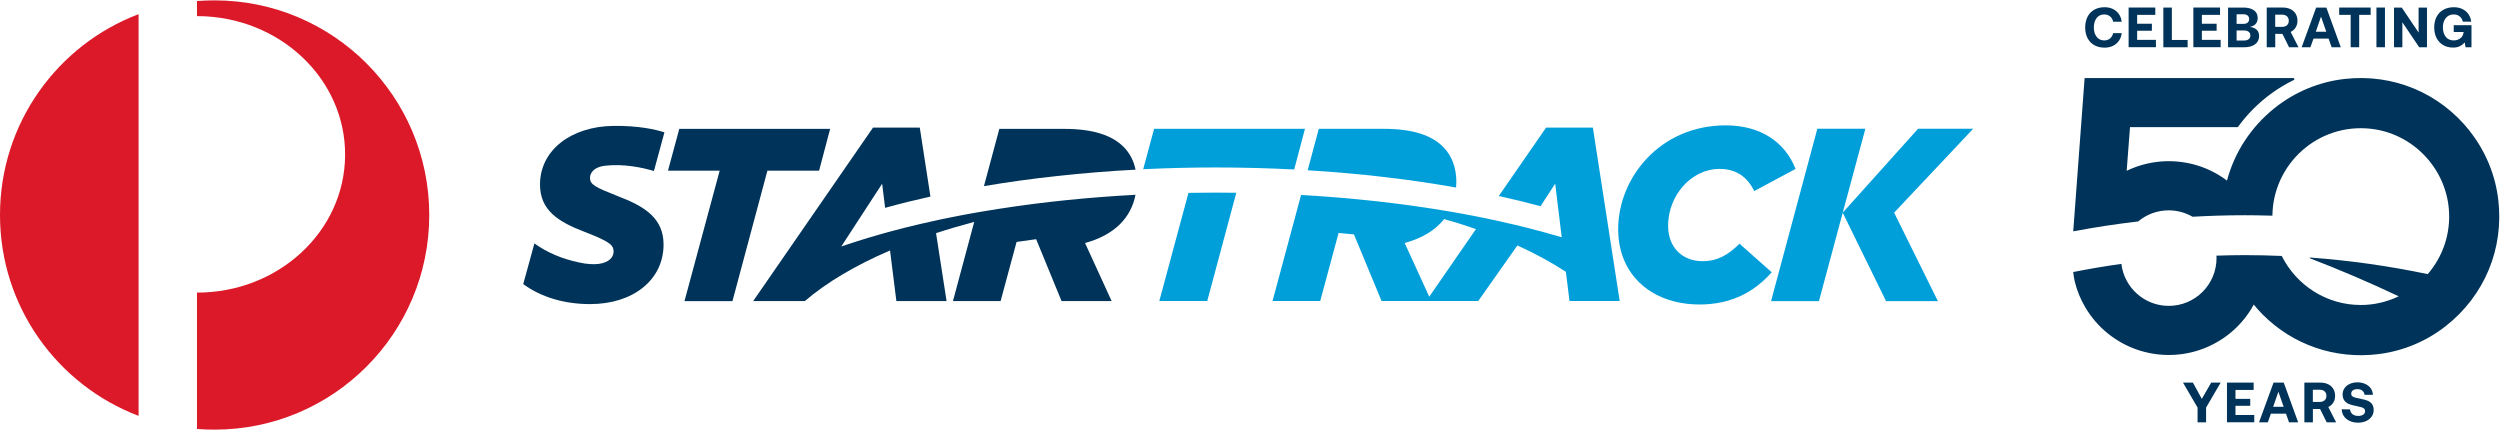
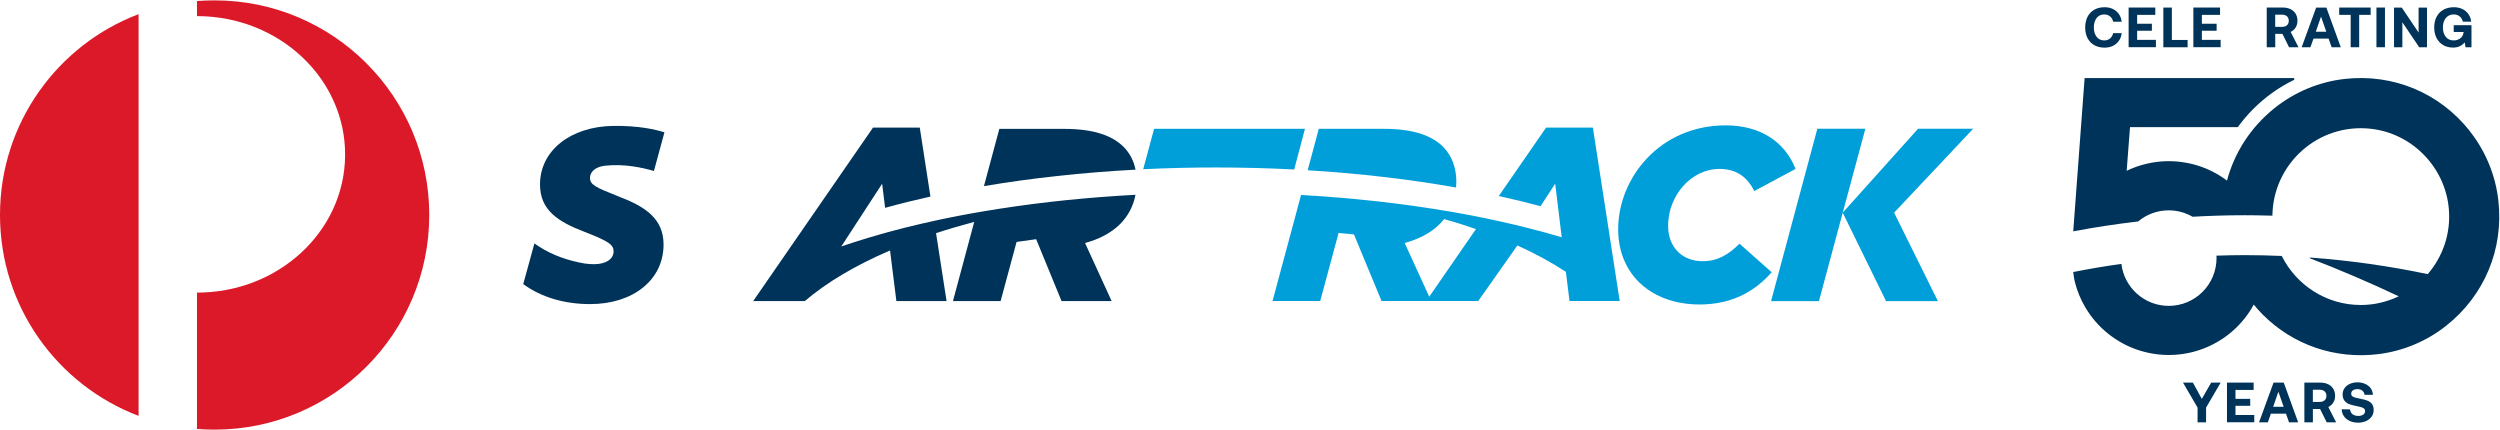
<svg xmlns="http://www.w3.org/2000/svg" id="Layer_1" viewBox="0 0 854.67 147">
  <defs>
    <style>.cls-1{fill:#003359;}.cls-1,.cls-2,.cls-3{stroke-width:0px;}.cls-2{fill:#009fda;}.cls-3{fill:#dc1928;}
        </style>
  </defs>
  <polygon class="cls-2" points="507.16 74.48 507.23 74.5 507.05 74.46 507.16 74.48" />
  <path class="cls-2" d="M544.53,43.62h-15.97l-16.17,23.39c4.93,1.09,9.68,2.24,14.27,3.48l5.01-7.7,2.23,18.32c-3.8-1.13-7.72-2.2-11.76-3.22-.33-.08-.67-.16-.99-.25-.53-.13-1.05-.25-1.57-.39-.9-.22-1.83-.44-2.75-.65h-.04c-3.12-.74-6.31-1.45-9.56-2.11h-.07l-.11-.04c-3.79-.76-7.52-1.47-11.47-2.15h-.09s-.04-.01-.04-.01c-15.76-2.7-32.78-4.63-50.66-5.63l-9.75,36.24h16.3l6.28-23.26c1.76.16,3.51.32,5.25.5l9.44,22.76h33.05l13.39-18.99c6.06,2.76,11.61,5.77,16.57,9.02l1.24,9.98h17.16l-9.17-59.3h-.02ZM488.62,101.44l-8.41-18.37c6.11-1.65,10.56-4.47,13.47-8.13l.03-.05c3.74,1.06,7.38,2.19,10.88,3.42l-15.98,23.13h0Z" />
-   <path class="cls-2" d="M406.3,65.93l-9.97,36.98h16.39l9.93-37.01c-2.33-.03-4.66-.05-7.01-.05-3.13,0-6.24.03-9.33.08" />
  <path class="cls-2" d="M442.44,57.95l3.68-13.91h-51.57l-3.73,13.81c8.11-.39,16.39-.6,24.81-.6,9.1,0,18.05.24,26.8.69" />
  <path class="cls-2" d="M497.88,62.21c0-4.71-1.43-8.91-4.54-12.03-3.96-3.96-10.43-6.14-20.27-6.14h-22.22l-3.8,14.17c17.94,1.09,35,3.11,50.74,5.9.05-.62.08-1.27.08-1.91" />
  <path class="cls-2" d="M594.67,83.32c-3.8,3.79-7.5,5.97-12.62,5.97-6.82,0-11.78-4.62-11.78-12.11,0-10.26,7.83-19.43,17.58-19.43,5.8,0,9.51,2.78,11.87,7.57l14.12-7.57c-3.53-9.08-11.85-14.89-23.88-14.89-22.62,0-36.76,18.09-36.76,35.5,0,.29.01.57.02.86.08,3.42.74,6.54,1.86,9.35,3.89,9.71,13.54,15.53,25.97,15.53.62,0,1.23-.02,1.82-.05,2.85-.13,5.47-.57,7.87-1.26,6.22-1.79,11.06-5.3,14.95-9.71l-11.01-9.77h0Z" />
  <polygon class="cls-2" points="674.56 44.02 655.72 44.02 629.98 72.69 637.71 44.02 621.29 44.02 605.47 102.94 621.84 102.94 629.97 72.72 644.78 102.94 662.5 102.94 647.54 72.7 674.56 44.02" />
  <path class="cls-1" d="M384.11,50.2c-3.96-3.96-10.43-6.14-20.27-6.14h-22.2l-5.26,19.57c16.12-2.73,33.54-4.65,51.83-5.63-.62-2.99-1.95-5.65-4.1-7.8" />
  <path class="cls-1" d="M388.23,66.59c-16.11.86-31.54,2.45-45.98,4.69-.37.05-.72.11-1.07.16-1.03.17-2.06.33-3.08.5-.56.09-1.11.18-1.66.27-.84.14-1.67.29-2.5.43-.16.02-.31.05-.45.08-.51.09-1.01.18-1.51.26-1.32.24-2.64.49-3.94.74l-.66.12c-1.32.26-2.63.52-3.93.79-.48.1-.96.21-1.45.3-.88.18-1.76.37-2.63.57l-.15.04c-.52.12-1.04.22-1.55.34-.94.21-1.87.43-2.81.64-.44.11-.88.21-1.32.31-1.32.31-2.64.63-3.93.95-.3.08-.58.14-.87.22-1.03.27-2.05.53-3.06.8-.47.13-.94.25-1.41.38-.21.06-.43.12-.64.17h0c-.44.13-.89.24-1.33.37h-.01c-.18.05-.35.1-.54.15-.47.13-.94.27-1.41.4-.91.25-1.8.52-2.69.79-.35.1-.72.2-1.07.31-1.2.37-2.4.73-3.56,1.11-.37.12-.73.23-1.08.35-.84.27-1.68.54-2.51.82-.44.15-.89.3-1.33.45-.17.05-.34.12-.51.18l13.98-21.47,1.02,8.24c4.97-1.38,10.13-2.66,15.49-3.85l-3.64-23.57h-15.99l-40.97,59.3h17.65c7.51-6.43,17.39-12.26,29.14-17.31l2.17,17.31h17.16l-3.6-23.22c4.19-1.38,8.55-2.65,13.05-3.85l-7.27,27.07h16.29l5.46-20.22c2.21-.33,4.44-.65,6.69-.94l8.69,21.16h17.12l-9.09-19.85c10.19-2.78,15.77-8.76,17.25-16.51" />
-   <polygon class="cls-1" points="280.02 58.35 283.8 44.05 232.23 44.05 228.36 58.35 246.03 58.35 234 102.95 250.4 102.95 262.35 58.35 280.02 58.35" />
  <path class="cls-1" d="M206.7,56.67c6.67-.79,13.23.71,16.86,1.79l3.59-13.22c-3.04-.97-8.85-2.32-17.55-2.2-14.39.21-24.99,8.33-24.99,20.03,0,8.65,5.98,12.7,15.32,16.23,8.23,3.2,9.84,4.38,9.84,6.65,0,2.69-2.77,4.37-6.65,4.37-1.07,0-2.13-.08-3.16-.22h0l-.12-.02c-.62-.09-1.24-.21-1.86-.35-5.92-1.23-11.06-3.47-15.28-6.51l-3.82,13.9c6,4.38,13.81,6.84,22.89,6.84,14.64,0,25.08-8.25,25.08-20.36,0-8.84-6.23-12.96-15.31-16.41-8.07-3.2-9.84-4.04-9.84-6.4,0-2.05,1.85-3.72,4.95-4.11h.06s0,0,0,0Z" />
  <path class="cls-3" d="M0,73.5c0,31.4,19.68,58.16,47.38,68.67V4.84C19.68,15.34,0,42.1,0,73.49" />
  <path class="cls-3" d="M73.37.13c-2.03,0-4.05.07-6.03.22v5.16h.37c27.96.2,50.48,21.53,50.27,47.64-.19,25.99-22.84,46.91-50.64,46.88v46.62c1.98.17,4,.23,6.03.23,40.51,0,73.38-32.85,73.38-73.38S113.88.13,73.37.13" />
  <path class="cls-1" d="M844.38,44.84c-10.35-13.09-26.17-19.69-42.74-17.86-8.8.97-17.2,4.48-24.1,10.02-8.11,6.52-13.65,15.15-16.21,24.75-.09-.06-.16-.14-.25-.2-.1-.08-.21-.15-.32-.23-.29-.21-.58-.41-.87-.61-.35-.24-.71-.46-1.06-.68-.05-.03-.11-.07-.16-.1-3.17-1.94-6.63-3.32-10.27-4.09-.14-.03-.29-.07-.43-.09-.2-.04-.41-.07-.61-.11-3.6-.66-7.27-.72-10.88-.16-.13.02-.26.04-.39.06-.35.06-.7.12-1.05.19-.41.08-.83.17-1.24.27-.06.01-.12.03-.18.04-2.28.55-4.48,1.33-6.58,2.35l1.14-14.92h36.84c1.6-2.19,3.36-4.28,5.3-6.22,4.07-4.08,8.73-7.39,13.86-9.91.34-.16.23-.66-.15-.66h-71.37l-3.89,52.41c7.31-1.38,14.7-2.51,22.18-3.38,2.83-2.37,6.48-3.8,10.47-3.8,2.97,0,5.75.81,8.15,2.19,5.95-.34,11.95-.52,17.98-.52,1.19,0,2.37.02,3.56.03h0c1.92.03,3.83.06,5.75.12.19-17.66,15.58-31.74,33.69-29.7,14.17,1.59,25.43,13.22,26.63,27.43.72,8.52-2.14,16.36-7.22,22.26-13.1-2.76-26.51-4.67-40.18-5.67-.16-.01-.21.21-.06.27,10.3,3.95,20.41,8.29,30.32,12.98-3.94,1.88-8.33,2.97-12.97,2.97-11.83,0-22.06-6.85-27.02-16.77-1.84-.08-3.69-.13-5.53-.18h0c-.17-.01-.33-.01-.5-.02-2.14-.05-4.29-.08-6.45-.08-3.3,0-6.58.07-9.85.18.01.28.04.56.04.84,0,9.02-7.31,16.33-16.33,16.33-8.35,0-15.23-6.27-16.2-14.36-5.54.78-11.02,1.71-16.46,2.79.12,1.23.3,2.37.54,3.33.77,3.08,1.97,6.02,3.59,8.75.01.02.03.04.04.07.23.39.47.77.71,1.14,2.18,3.37,4.94,6.28,8.16,8.64.05.04.1.07.15.11.34.25.68.49,1.04.72.3.2.6.39.9.58.11.07.22.14.33.21,3.12,1.9,6.53,3.27,10.11,4.04.2.04.4.09.61.13.14.03.29.05.43.08,3.66.69,7.39.75,11.06.18.06,0,.11-.02.17-.03.42-.07.84-.14,1.26-.22.35-.07.69-.15,1.03-.22l.39-.09c3.56-.86,6.93-2.31,10.01-4.29.17-.11.34-.21.51-.32.13-.09.25-.18.38-.26,3.06-2.1,5.73-4.68,7.92-7.67.05-.07.1-.13.14-.2.23-.33.47-.65.69-.99.21-.31.41-.63.61-.95.06-.09.11-.18.17-.27.27-.44.5-.9.75-1.35.98,1.19,2,2.35,3.1,3.45,10.35,10.35,24.65,15.32,39.49,13.5,8.45-1.03,16.52-4.41,23.19-9.69,13.15-10.4,19.76-26.33,17.84-42.98-.99-8.57-4.38-16.76-9.73-23.53l.02-.03Z" />
  <path class="cls-1" d="M713.66,5.73c.54-1.04,1.31-1.85,2.31-2.41,1-.57,2.18-.85,3.54-.85,1.06,0,2.01.21,2.85.62.84.41,1.52,1,2.04,1.75.52.75.83,1.62.93,2.6h-2.91c-.17-.78-.52-1.39-1.06-1.83-.54-.45-1.21-.67-2.01-.67-1.09,0-1.95.41-2.58,1.22s-.95,1.89-.95,3.22.32,2.39.95,3.21,1.49,1.23,2.58,1.23c.8,0,1.47-.22,2.01-.67.54-.45.89-1.06,1.06-1.83h2.91c-.1.98-.41,1.85-.93,2.6s-1.2,1.33-2.04,1.75c-.84.41-1.79.62-2.85.62-1.36,0-2.54-.28-3.54-.85s-1.77-1.37-2.31-2.41-.8-2.25-.8-3.64.27-2.59.8-3.64v-.02Z" />
  <path class="cls-1" d="M727.72,2.58h9.11v2.5h-6.21v3.04h5.04v2.38h-5.04v3.14h6.42v2.5h-9.33V2.57h.01Z" />
-   <path class="cls-1" d="M739.58,16.16V2.59h2.91v11.07h5.39v2.5h-8.3Z" />
+   <path class="cls-1" d="M739.58,16.16V2.59h2.91v11.07h5.39v2.5h-8.3" />
  <path class="cls-1" d="M749.85,2.58h9.11v2.5h-6.21v3.04h5.04v2.38h-5.04v3.14h6.42v2.5h-9.33V2.57h.01Z" />
-   <path class="cls-1" d="M766.87,2.58c1.58,0,2.8.31,3.66.93.87.62,1.3,1.5,1.3,2.64,0,.84-.23,1.52-.7,2.04-.47.52-1.12.85-1.98,1.01,1.01.13,1.79.45,2.34.97.55.52.82,1.24.82,2.17,0,1.19-.45,2.12-1.36,2.8s-2.18,1.02-3.84,1.02h-5.41V2.59h5.17ZM764.62,8.17h2.33c.62,0,1.11-.15,1.45-.45.35-.3.52-.7.52-1.2s-.17-.9-.52-1.2c-.35-.3-.83-.45-1.45-.45h-2.33v3.3ZM764.62,13.85h2.52c.7,0,1.24-.15,1.62-.45s.57-.71.57-1.24-.19-.99-.58-1.29-.92-.46-1.61-.46h-2.52v3.43h0Z" />
  <path class="cls-1" d="M780.44,2.58c.98,0,1.85.18,2.61.55.76.37,1.34.9,1.76,1.58.41.69.62,1.48.62,2.38s-.21,1.63-.62,2.3-.98,1.17-1.71,1.52l2.68,5.24h-3.22l-2.27-4.56h-2.46v4.56h-2.91V2.58h5.53-.01ZM777.82,9.18h2.39c.68,0,1.23-.19,1.64-.56.41-.38.61-.88.61-1.51s-.2-1.16-.61-1.53-.95-.56-1.64-.56h-2.39v4.17h0Z" />
  <path class="cls-1" d="M786.86,16.16l4.96-13.57h3.49l4.93,13.57h-3.12l-1.05-2.97h-5.16l-1.05,2.97h-3.01,0ZM791.69,10.84h3.59l-1.8-5.16-1.78,5.16h-.01Z" />
  <path class="cls-1" d="M799.71,2.58h10.74v2.5h-3.92v11.07h-2.91V5.08h-3.92v-2.5h0Z" />
  <path class="cls-1" d="M812.43,2.58h2.91v13.57h-2.91V2.58Z" />
  <path class="cls-1" d="M818.44,16.16V2.59h2.64l5.76,8.55V2.59h2.87v13.57h-2.66l-5.76-8.55v8.55h-2.85Z" />
  <path class="cls-1" d="M833,5.73c.54-1.04,1.32-1.85,2.34-2.41s2.21-.85,3.58-.85c1.07,0,2.04.21,2.89.62.85.41,1.54,1,2.07,1.75.52.75.84,1.61.96,2.58h-2.87c-.18-.76-.54-1.37-1.09-1.81-.54-.45-1.22-.67-2.04-.67-.75,0-1.4.19-1.96.56-.56.38-.98.9-1.28,1.57-.3.67-.45,1.44-.45,2.31,0,1.33.33,2.4.98,3.22.65.81,1.55,1.22,2.7,1.22.84,0,1.58-.23,2.23-.69.65-.46,1.03-1.13,1.16-2.03v-.17h-3.37v-2.31h6.07v7.54h-2.02l-.31-1.69c-.4.53-.94.96-1.61,1.3s-1.45.5-2.35.5c-1.28,0-2.41-.28-3.38-.85-.98-.57-1.73-1.38-2.27-2.42-.54-1.05-.8-2.26-.8-3.63s.27-2.59.81-3.64h.01Z" />
  <path class="cls-1" d="M746.3,130.81h3.39l3.04,5.56,3.2-5.56h3.24l-4.98,8.53v5.04h-2.91v-5.04l-4.98-8.53h0Z" />
  <path class="cls-1" d="M761.34,130.81h9.11v2.5h-6.21v3.04h5.04v2.38h-5.04v3.14h6.42v2.5h-9.33v-13.57h.01Z" />
  <path class="cls-1" d="M772.29,144.38l4.96-13.57h3.49l4.93,13.57h-3.12l-1.05-2.97h-5.16l-1.05,2.97h-3.01,0ZM777.12,139.07h3.59l-1.8-5.16-1.78,5.16h-.01Z" />
  <path class="cls-1" d="M793.31,130.81c.98,0,1.85.18,2.61.55.76.37,1.34.9,1.76,1.58.41.69.62,1.48.62,2.38s-.21,1.63-.62,2.3-.98,1.17-1.71,1.52l2.68,5.24h-3.22l-2.27-4.56h-2.46v4.56h-2.91v-13.57h5.53-.01ZM790.69,137.4h2.39c.68,0,1.23-.19,1.64-.56.41-.38.61-.88.61-1.51s-.2-1.16-.61-1.53-.95-.56-1.64-.56h-2.39v4.17h0Z" />
  <path class="cls-1" d="M803.41,139.96c.05.67.33,1.21.82,1.62.5.41,1.16.61,1.99.61.69,0,1.24-.15,1.68-.44.43-.29.65-.69.65-1.21,0-.36-.12-.65-.36-.86s-.58-.38-1.01-.5-1.1-.27-2.01-.46c-.89-.17-1.64-.38-2.25-.65-.61-.26-1.1-.66-1.48-1.18-.38-.52-.57-1.22-.57-2.08,0-.79.22-1.49.65-2.11.43-.62,1.03-1.11,1.8-1.46.77-.36,1.64-.53,2.61-.53s1.89.18,2.69.55c.8.37,1.42.88,1.88,1.52.46.65.69,1.38.71,2.19h-2.85c-.06-.58-.31-1.05-.74-1.41s-.99-.53-1.69-.53c-.65,0-1.16.14-1.55.41s-.58.66-.58,1.16c0,.36.12.64.35.84s.56.36.99.48,1.09.27,1.98.44c.9.17,1.67.38,2.29.63s1.12.63,1.5,1.14.57,1.19.57,2.05-.23,1.57-.68,2.22-1.08,1.17-1.89,1.54-1.72.56-2.72.56c-1.09,0-2.05-.2-2.9-.59-.85-.39-1.51-.94-1.99-1.64s-.72-1.48-.74-2.35l2.85.04h0Z" />
</svg>